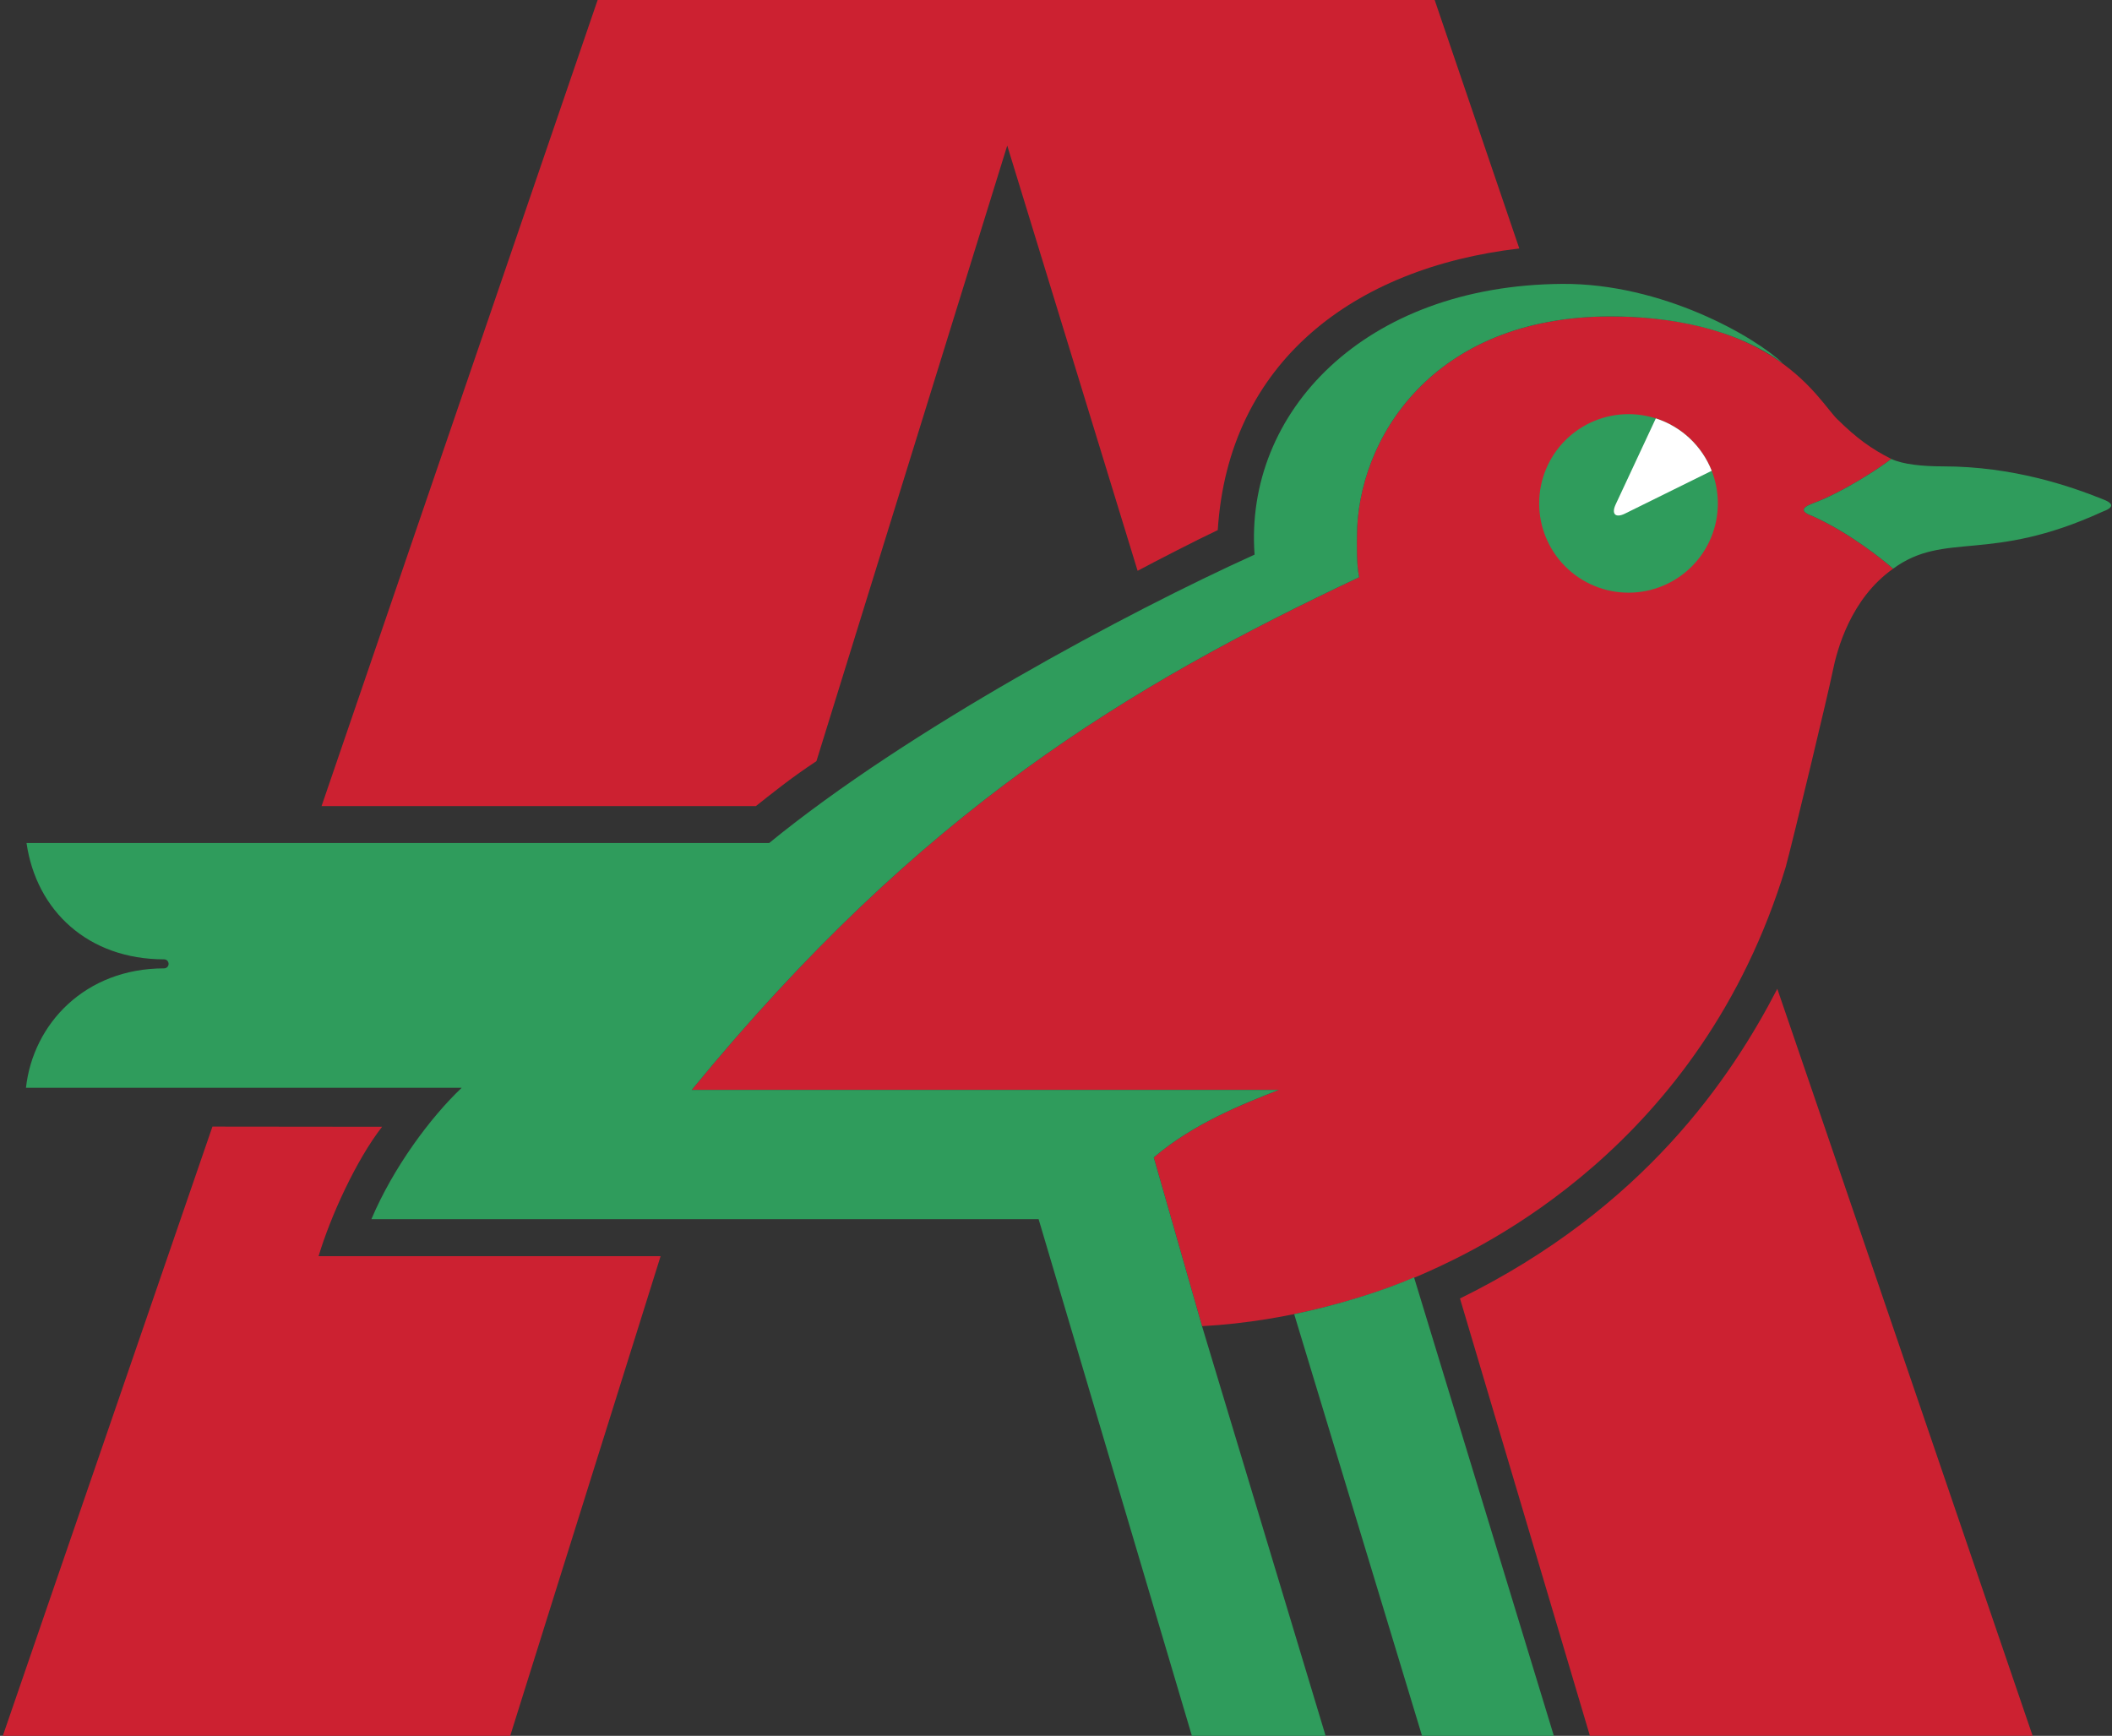
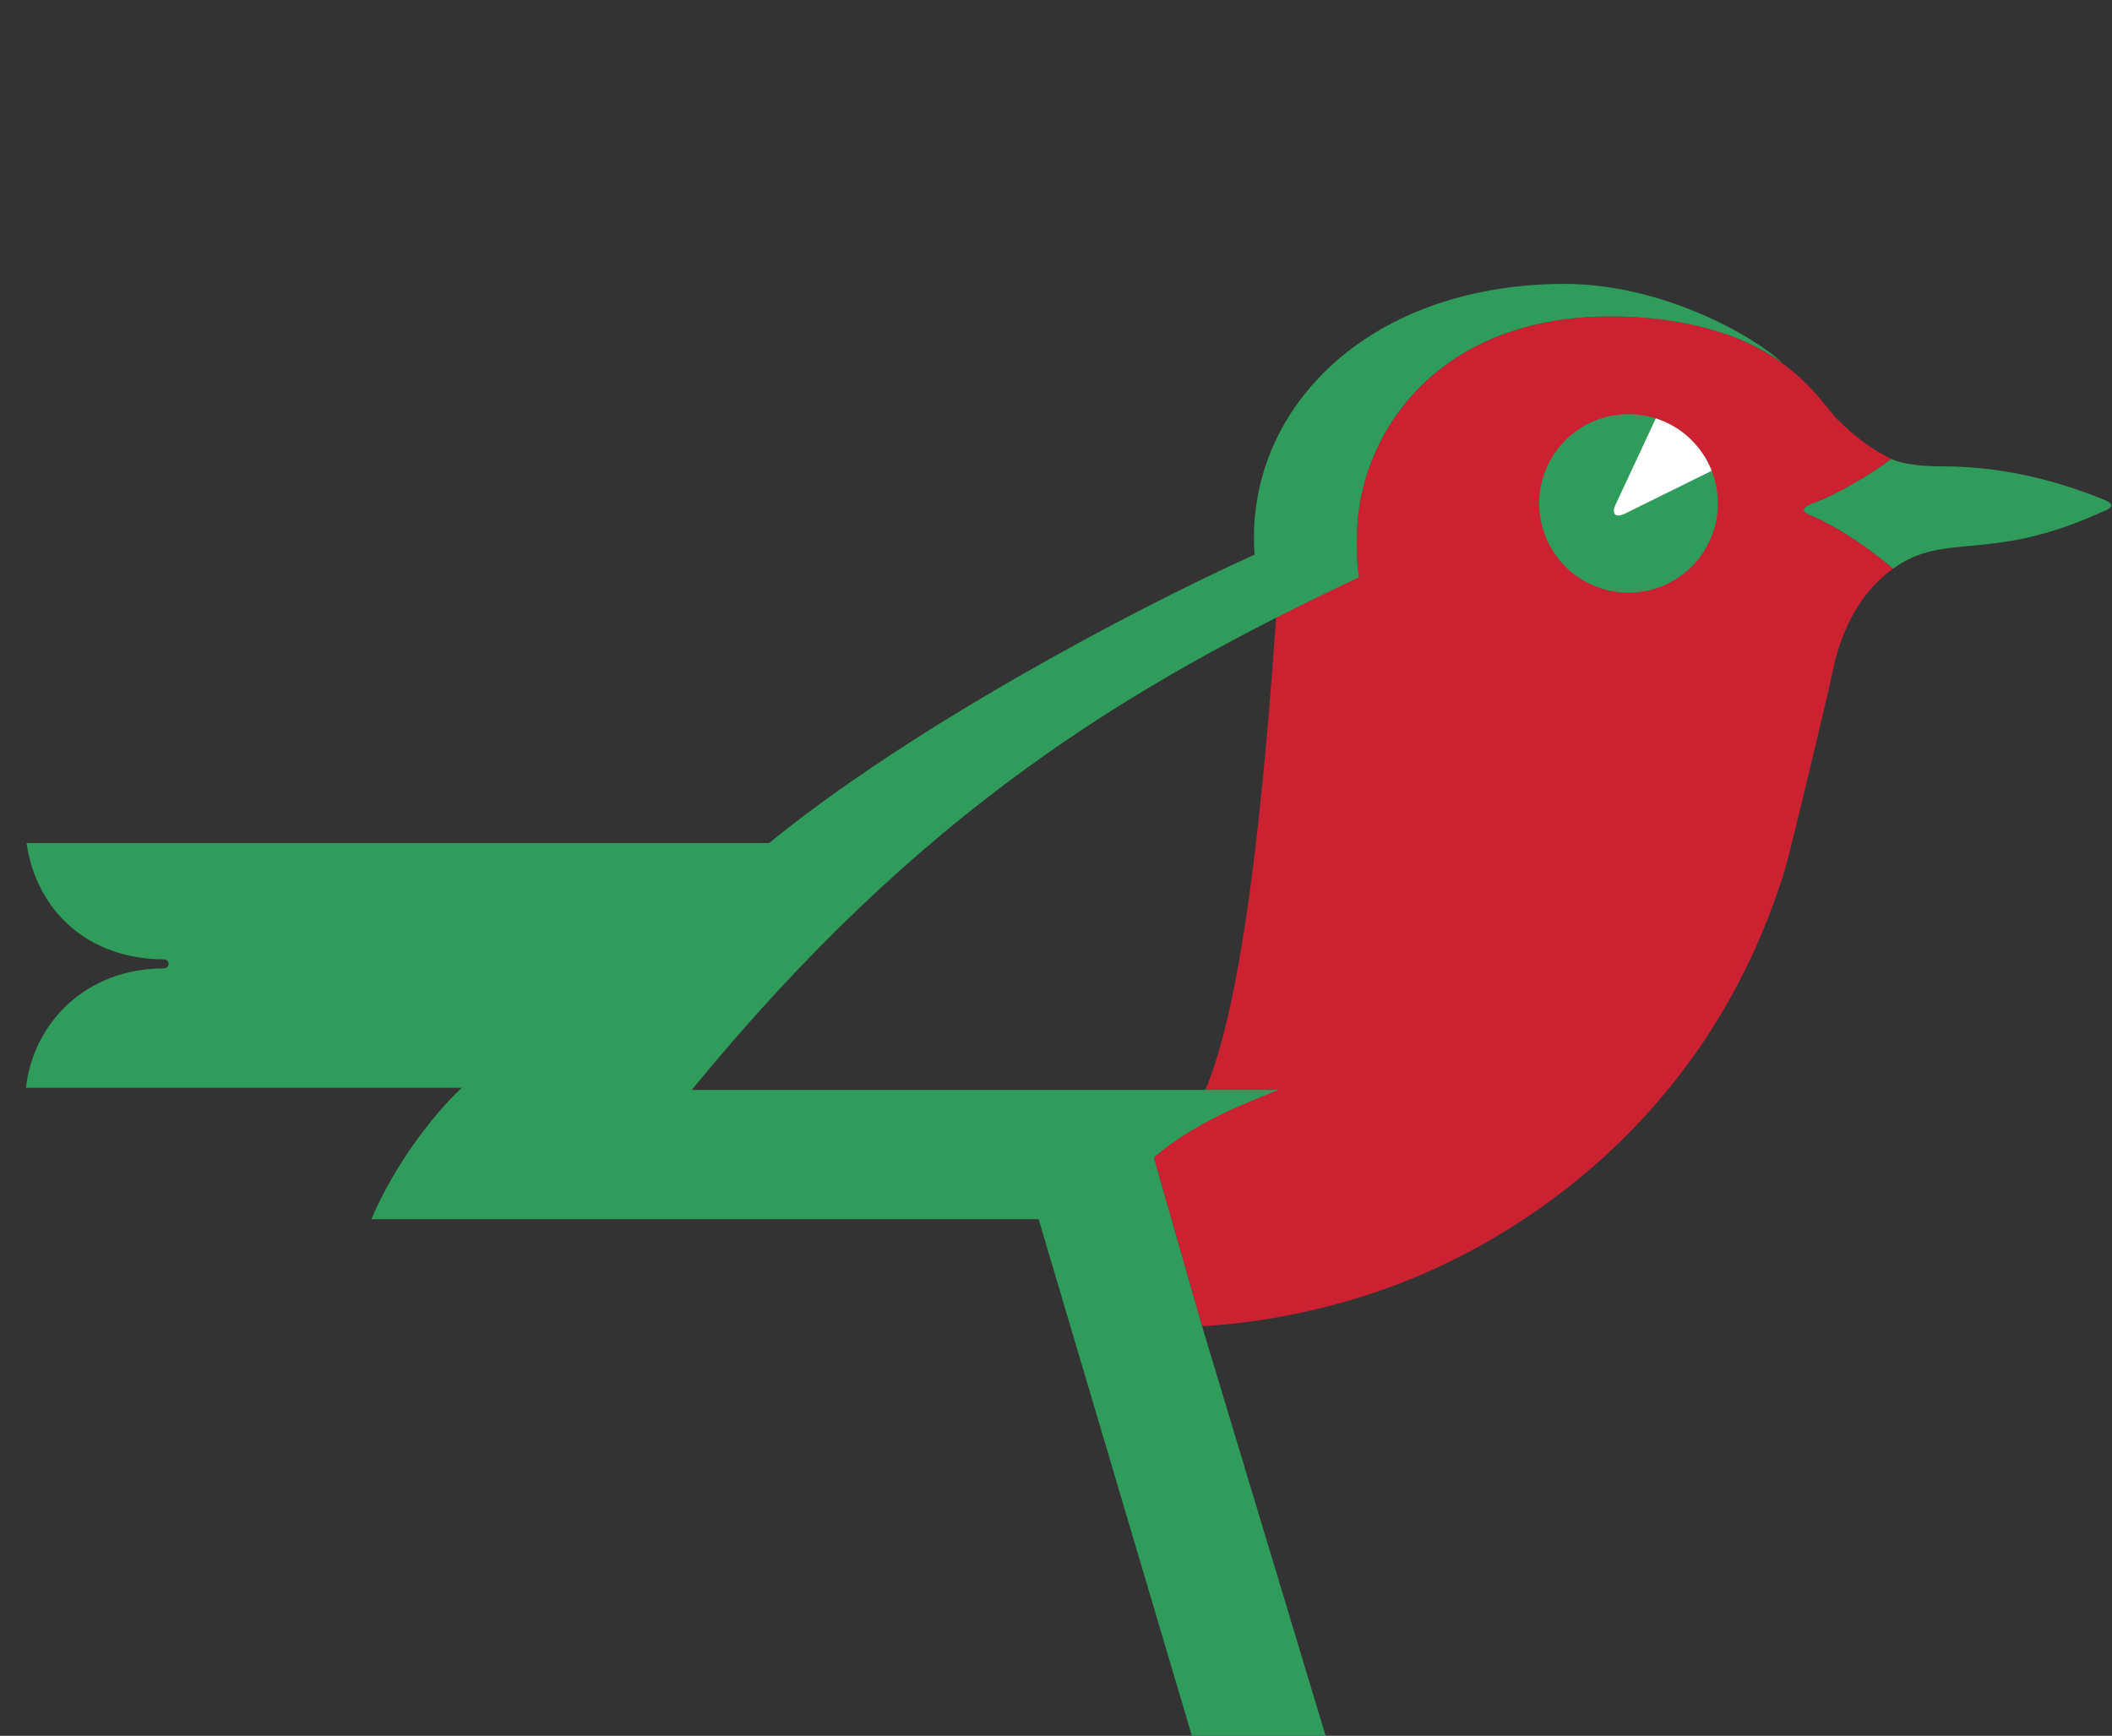
<svg xmlns="http://www.w3.org/2000/svg" width="584" height="480" viewBox="0 0 584 480" fill="none">
  <rect x="0" y="0" width="584" height="480" fill="#333333" stroke="none" />
-   <path fill-rule="evenodd" clip-rule="evenodd" d="M501.284 139.199C509.346 136.246 519.609 129.539 522.968 126.902C517.471 124.139 513.404 121.204 507.981 115.864C502.832 110.79 491.036 87.501 445.324 87.501C396.072 87.501 375.209 121.509 375.209 148.442C375.209 151.601 375.058 155.7 375.813 159.613C312.104 189.708 254.824 223.825 191.262 301.393H353.6C344.337 305.004 330.102 310.569 319.035 320.053L332.383 366.72C356.615 365.419 379.656 358.529 394.833 351.681C408.879 345.345 470.272 317.213 493.766 239.796C495.879 231.974 505.549 191.703 506.756 185.686C507.963 179.666 511.733 165.539 523.484 157.264C520.311 154.476 511.192 147.228 501.295 142.761C497.911 141.516 497.918 140.451 501.284 139.199Z" fill="#CC2131" />
+   <path fill-rule="evenodd" clip-rule="evenodd" d="M501.284 139.199C509.346 136.246 519.609 129.539 522.968 126.902C517.471 124.139 513.404 121.204 507.981 115.864C502.832 110.79 491.036 87.501 445.324 87.501C396.072 87.501 375.209 121.509 375.209 148.442C375.209 151.601 375.058 155.7 375.813 159.613H353.6C344.337 305.004 330.102 310.569 319.035 320.053L332.383 366.72C356.615 365.419 379.656 358.529 394.833 351.681C408.879 345.345 470.272 317.213 493.766 239.796C495.879 231.974 505.549 191.703 506.756 185.686C507.963 179.666 511.733 165.539 523.484 157.264C520.311 154.476 511.192 147.228 501.295 142.761C497.911 141.516 497.918 140.451 501.284 139.199Z" fill="#CC2131" />
  <path fill-rule="evenodd" clip-rule="evenodd" d="M450.31 114.521C443.757 114.521 437.472 117.122 432.839 121.751C428.205 126.38 425.602 132.659 425.602 139.206C425.602 145.753 428.205 152.031 432.839 156.661C437.472 161.29 443.757 163.891 450.31 163.891C453.555 163.891 456.768 163.252 459.766 162.011C462.763 160.771 465.487 158.953 467.781 156.66C470.075 154.368 471.895 151.647 473.136 148.652C474.378 145.657 475.016 142.447 475.016 139.206C475.016 135.964 474.378 132.754 473.136 129.76C471.895 126.765 470.075 124.043 467.781 121.751C465.487 119.459 462.763 117.641 459.766 116.4C456.768 115.16 453.555 114.521 450.31 114.521Z" fill="#2F9C5C" />
-   <path fill-rule="evenodd" clip-rule="evenodd" d="M396.709 0H165.253L88.915 222.906H209.013C212.93 219.824 218.525 215.224 225.755 210.483L278.517 40.249L314.566 157.842C319.192 155.36 331.189 149.178 336.727 146.587C339.696 100.082 374.387 74.03 420.112 68.714L396.709 0ZM58.742 311.533L0.781 479.996H141.081L182.672 347.358H88.091C91.46 336.155 98.571 320.664 105.65 311.582L58.742 311.533Z" fill="#CC2131" />
-   <path fill-rule="evenodd" clip-rule="evenodd" d="M357.857 363.382L393.215 479.997H429.664L391.007 353.228C382.482 356.958 369.717 360.956 357.857 363.382Z" fill="#2F9C5C" />
-   <path fill-rule="evenodd" clip-rule="evenodd" d="M491.452 273.44C478.606 298.23 454.434 334.118 403.707 359.066L439.633 479.993H562.051C562.054 479.993 491.48 273.384 491.452 273.44Z" fill="#CC2131" />
  <path fill-rule="evenodd" clip-rule="evenodd" d="M581.238 137.961C572.579 134.501 556.733 128.964 537.271 128.964C531.589 128.964 526.131 128.407 522.965 126.902C519.606 129.539 509.344 136.247 501.282 139.199C497.916 140.451 497.909 141.517 501.289 142.755C511.186 147.218 520.305 154.469 523.478 157.257C537.868 146.748 549.959 155.868 581.252 141.552C584.639 140.311 584.611 139.213 581.238 137.961ZM45.382 265.281C46.074 265.281 46.618 265.849 46.618 266.54C46.618 266.703 46.585 266.864 46.523 267.015C46.46 267.166 46.368 267.302 46.252 267.417C46.136 267.532 45.999 267.624 45.848 267.685C45.697 267.747 45.535 267.778 45.372 267.778C23.597 267.778 9.144 283.055 7.182 300.793H127.672C118.937 309.072 108.723 322.912 102.697 337.13H287.192L329.576 480H366.552L332.381 366.72L319.033 320.054C330.096 310.569 344.335 305.005 353.597 301.393H191.266C254.825 223.825 312.105 189.708 375.818 159.613C375.063 155.704 375.214 151.601 375.214 148.442C375.214 121.506 396.073 87.501 445.329 87.501C461.597 87.501 479.742 90.738 493.076 100.556C485.281 93.105 459.638 78.322 432.02 78.504C377.193 78.862 344.044 114.097 346.908 153.372C311.911 169.203 251.143 201.672 212.69 233.114H7.333C10.042 251.848 24.373 265.281 45.382 265.281Z" fill="#2F9C5C" />
  <path fill-rule="evenodd" clip-rule="evenodd" d="M449.254 142.064L473.31 130.184C471.967 126.778 469.885 123.712 467.213 121.207C464.542 118.701 461.347 116.819 457.86 115.696L446.706 139.592C445.565 142.165 446.709 143.277 449.254 142.064Z" fill="white" />
</svg>